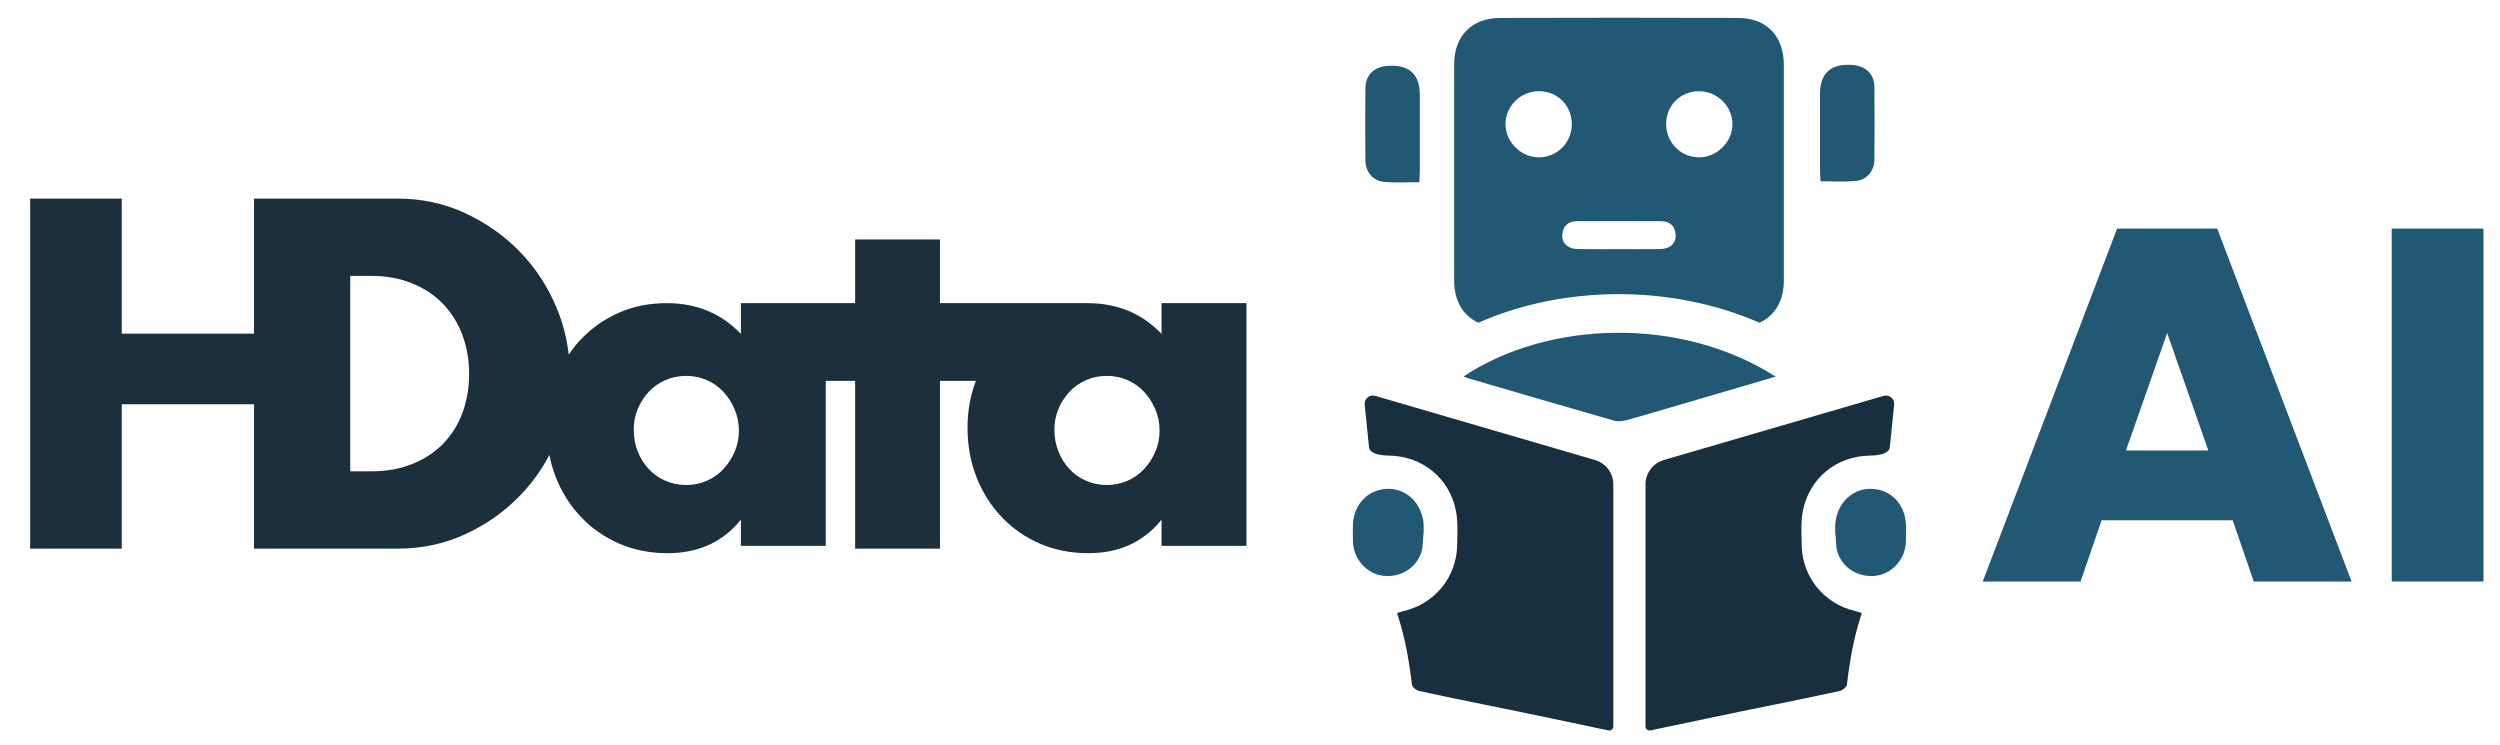
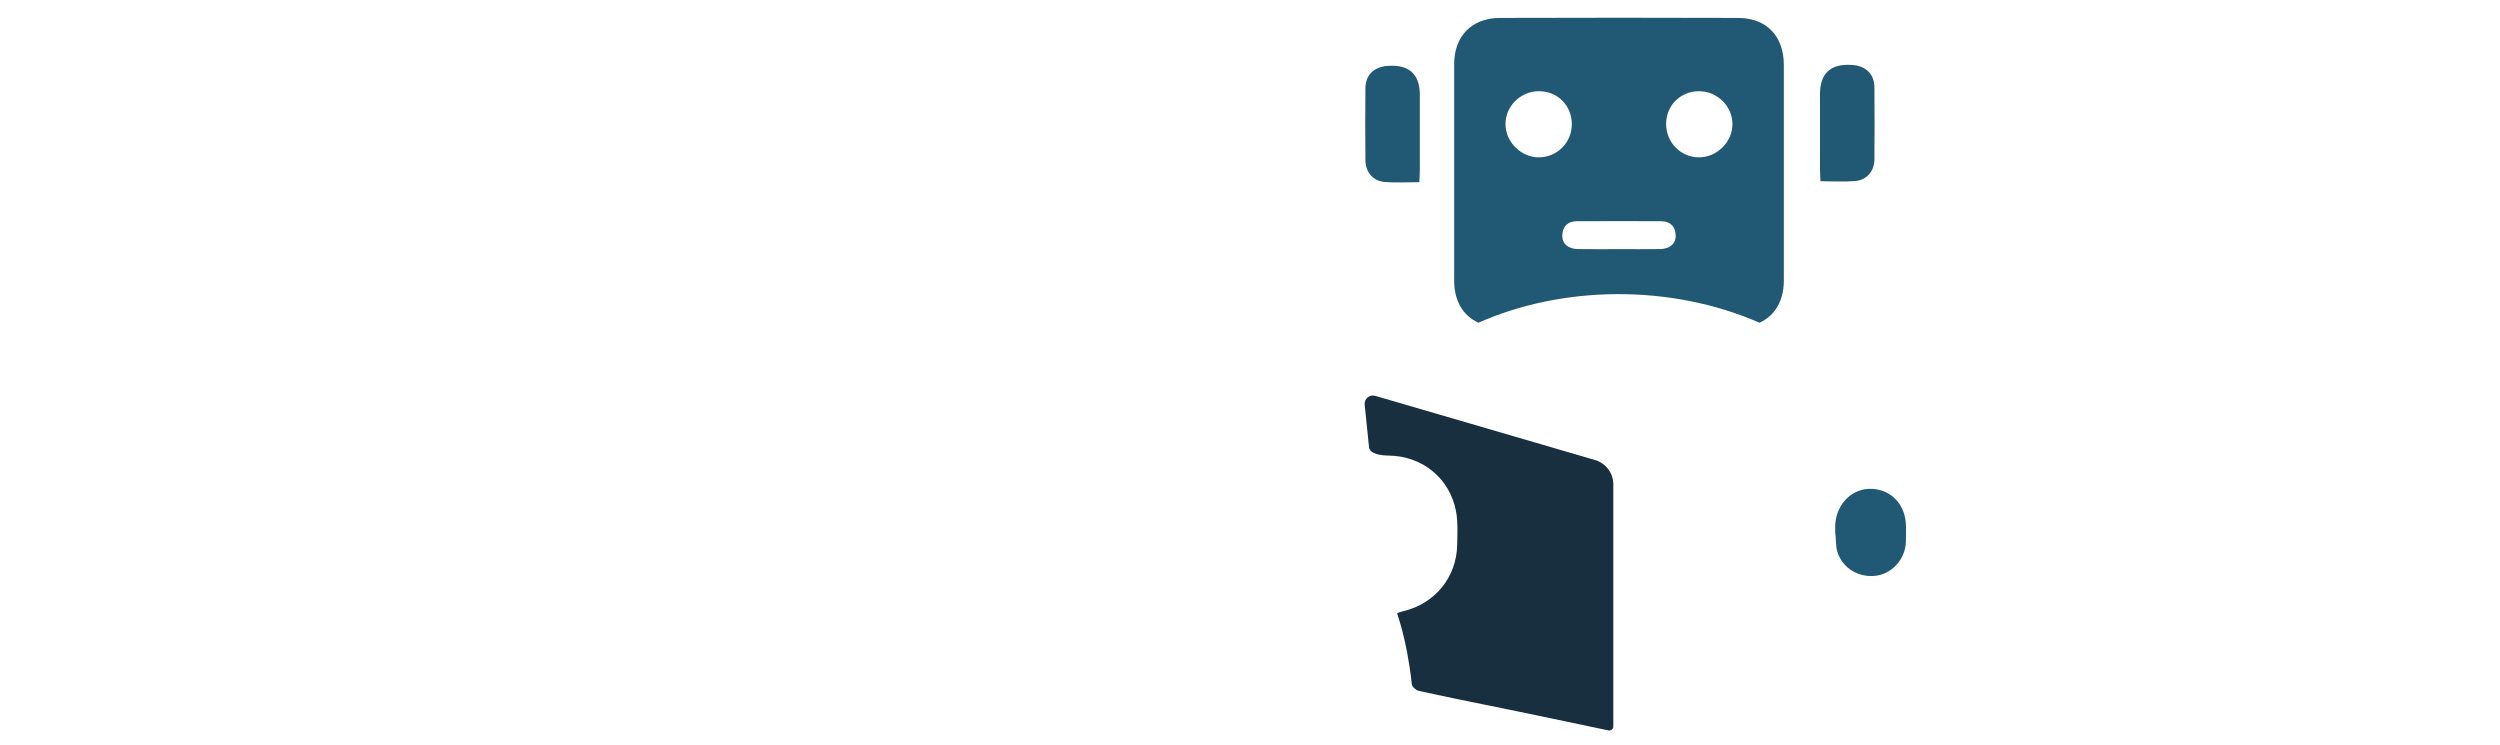
<svg xmlns="http://www.w3.org/2000/svg" width="282" height="84" viewBox="0 0 282 84" fill="none">
  <g clip-path="url(#clip0_3352_3457)">
-     <path fill-rule="evenodd" clip-rule="evenodd" d="M13.734 22.4V37.64H28.655V22.4H44.867C47.551 22.4 50.069 22.941 52.422 24.023C54.774 25.106 56.831 26.546 58.591 28.344C60.351 30.142 61.736 32.237 62.747 34.629C63.479 36.36 63.946 38.151 64.148 40.001C64.546 39.41 64.987 38.855 65.473 38.335C66.665 37.059 68.086 36.049 69.734 35.307C71.383 34.566 73.207 34.195 75.206 34.195C78.573 34.195 81.362 35.351 83.572 37.662V34.195H96.459V27.015H106.028V34.195H122.548C122.584 34.195 122.622 34.195 122.659 34.195C126.026 34.195 128.815 35.351 131.024 37.662V34.195H140.6V61.572H131.024V58.622C128.99 61.141 126.237 62.4 122.764 62.4C120.8 62.4 118.993 62.046 117.345 61.339C115.696 60.632 114.258 59.64 113.03 58.363C111.803 57.087 110.847 55.586 110.163 53.861C109.479 52.136 109.137 50.255 109.137 48.22C109.137 46.377 109.451 44.625 110.079 42.961L106.028 42.961V61.887H96.459V42.961L93.147 42.961L93.147 61.572H83.572V58.622C81.537 61.141 78.784 62.4 75.311 62.4C73.347 62.4 71.541 62.046 69.892 61.339C68.244 60.632 66.805 59.64 65.578 58.363C64.35 57.087 63.394 55.586 62.71 53.861C62.388 53.047 62.141 52.2 61.971 51.317C61.08 53.014 59.971 54.548 58.643 55.917C56.883 57.733 54.827 59.181 52.474 60.264C50.121 61.346 47.586 61.887 44.867 61.887H28.655V45.6H13.734V61.887H3.4V22.4H13.734ZM77.416 42.4C76.571 42.4 75.785 42.559 75.058 42.875C74.332 43.192 73.707 43.633 73.183 44.196C72.659 44.759 72.245 45.402 71.941 46.124C71.636 46.846 71.484 47.629 71.484 48.475C71.484 49.355 71.636 50.174 71.941 50.931C72.245 51.688 72.659 52.348 73.183 52.912C73.707 53.475 74.332 53.915 75.058 54.232C75.785 54.549 76.571 54.708 77.416 54.708C78.227 54.708 78.996 54.549 79.723 54.232C80.449 53.915 81.075 53.475 81.599 52.912C82.122 52.348 82.545 51.697 82.866 50.957C83.187 50.218 83.347 49.425 83.347 48.58C83.347 47.735 83.187 46.934 82.866 46.177C82.545 45.42 82.122 44.759 81.599 44.196C81.075 43.633 80.449 43.192 79.723 42.875C78.996 42.559 78.227 42.4 77.416 42.4ZM124.869 42.4C124.024 42.4 123.238 42.559 122.511 42.875C121.784 43.192 121.159 43.633 120.635 44.196C120.111 44.759 119.697 45.402 119.393 46.124C119.089 46.846 118.937 47.629 118.937 48.475C118.937 49.355 119.089 50.174 119.393 50.931C119.697 51.688 120.111 52.348 120.635 52.912C121.159 53.475 121.784 53.915 122.511 54.232C123.238 54.549 124.024 54.708 124.869 54.708C125.68 54.708 126.449 54.549 127.175 54.232C127.902 53.915 128.527 53.475 129.051 52.912C129.575 52.348 129.997 51.697 130.319 50.957C130.64 50.218 130.8 49.425 130.8 48.58C130.8 47.735 130.64 46.934 130.319 46.177C129.997 45.42 129.575 44.759 129.051 44.196C128.527 43.633 127.902 43.192 127.175 42.875C126.449 42.559 125.68 42.4 124.869 42.4ZM41.827 31.118H39.505V53.169H41.827C43.58 53.169 45.145 52.891 46.52 52.333C47.896 51.776 49.056 51.009 50.002 50.034C50.947 49.059 51.669 47.9 52.168 46.559C52.667 45.218 52.916 43.746 52.916 42.144C52.916 40.576 52.658 39.113 52.142 37.754C51.627 36.396 50.896 35.229 49.95 34.253C49.005 33.278 47.844 32.511 46.469 31.954C45.093 31.397 43.546 31.118 41.827 31.118Z" fill="#1C2F3D" />
-     <path d="M200.29 42.484C196.589 43.569 193.038 44.611 189.488 45.653C187.488 46.237 185.495 46.841 183.485 47.388C183.034 47.511 182.492 47.571 182.054 47.445C176.583 45.882 171.122 44.279 165.658 42.683C165.469 42.627 165.289 42.547 165.083 42.467C174.567 36.16 189.574 35.622 200.286 42.484H200.29Z" fill="#215975" />
    <path d="M166.761 36.405C176.161 32.238 188.325 31.972 198.472 36.405C200.2 35.622 201.213 33.95 201.216 31.66C201.226 22.824 201.226 16.161 201.216 7.325C201.216 4.07 199.273 2.032 196.058 2.022C187.096 1.993 178.134 1.993 169.175 2.022C166.017 2.032 164.034 4.073 164.03 7.219C164.02 16.095 164.02 22.794 164.03 31.67C164.03 33.956 165.04 35.619 166.764 36.402L166.761 36.405ZM191.627 10.291C193.706 10.281 195.443 11.993 195.42 14.034C195.397 16.028 193.686 17.727 191.683 17.747C189.604 17.767 187.933 16.081 187.939 13.974C187.949 11.891 189.537 10.305 191.623 10.291H191.627ZM187.391 24.957C188.401 24.964 188.979 25.532 189.016 26.54C189.052 27.476 188.355 28.083 187.255 28.096C185.707 28.116 184.159 28.103 182.612 28.103C181.064 28.103 179.516 28.12 177.968 28.096C176.875 28.08 176.187 27.463 176.227 26.52C176.274 25.505 176.865 24.961 177.872 24.954C181.044 24.938 184.216 24.938 187.388 24.954L187.391 24.957ZM173.653 10.288C175.729 10.318 177.304 11.924 177.3 14.011C177.3 16.065 175.683 17.711 173.633 17.747C171.6 17.784 169.817 16.025 169.82 13.991C169.826 11.934 171.56 10.258 173.65 10.288H173.653Z" fill="#215975" />
    <path d="M153.935 45.641C153.869 44.984 154.49 44.467 155.124 44.653C163.903 47.211 171.4 49.404 179.917 51.889C181.139 52.248 181.983 53.366 181.983 54.64V81.942C181.983 82.234 181.714 82.45 181.428 82.39C179.253 81.932 177.13 81.491 175.008 81.04C169.557 79.882 165.501 79.128 160.057 77.937C159.745 77.867 159.29 77.492 159.26 77.22C158.658 71.792 157.576 69.333 157.596 69.151C157.831 69.078 158.077 68.988 158.333 68.928C161.851 68.095 164.309 65.096 164.368 61.482C164.392 60.205 164.471 58.897 164.236 57.657C163.525 53.943 160.446 51.438 156.649 51.389C155.888 51.379 154.503 51.259 154.423 50.42" fill="#172F3E" />
-     <path d="M160.585 60.095C160.475 60.819 160.555 61.585 160.336 62.275C159.748 64.133 157.861 65.225 155.898 64.93C154.108 64.658 152.683 63.029 152.616 61.144C152.593 60.54 152.6 59.936 152.606 59.335C152.64 56.963 154.227 55.237 156.456 55.141C158.619 55.048 160.399 56.751 160.582 59.09C160.608 59.422 160.585 59.76 160.585 60.095C160.618 60.099 160.552 60.092 160.585 60.095Z" fill="#215975" />
-     <path d="M213.662 45.641C213.728 44.984 213.107 44.467 212.473 44.653C203.694 47.211 196.197 49.404 187.68 51.889C186.457 52.248 185.614 53.366 185.614 54.64V81.942C185.614 82.234 185.883 82.45 186.168 82.39C188.344 81.932 190.467 81.491 192.589 81.04C198.04 79.882 202.096 79.128 207.54 77.937C207.852 77.867 208.307 77.492 208.337 77.22C208.938 71.792 210.021 69.333 210.001 69.151C209.766 69.078 209.52 68.988 209.264 68.928C205.746 68.095 203.288 65.096 203.229 61.482C203.205 60.205 203.126 58.897 203.361 57.657C204.072 53.943 207.151 51.438 210.948 51.389C211.709 51.379 213.094 51.259 213.174 50.42" fill="#172F3E" />
    <path d="M207.015 60.095C207.125 60.819 207.045 61.585 207.264 62.275C207.852 64.133 209.739 65.225 211.702 64.93C213.492 64.658 214.917 63.029 214.984 61.144C215.007 60.54 215 59.936 214.994 59.335C214.961 56.963 213.373 55.237 211.144 55.141C208.982 55.048 207.201 56.751 207.019 59.09C206.992 59.422 207.015 59.76 207.015 60.095C207.048 60.092 206.982 60.099 207.015 60.095Z" fill="#215975" />
    <path d="M160.094 20.551C158.729 20.551 157.453 20.634 156.194 20.528C154.879 20.418 154.029 19.413 154.019 18.089C153.992 15.378 153.995 12.667 154.019 9.956C154.032 8.543 154.862 7.657 156.264 7.458C156.38 7.441 156.497 7.434 156.613 7.428C158.976 7.284 160.157 8.384 160.157 10.729C160.157 13.556 160.157 16.383 160.157 19.21C160.157 19.625 160.124 20.04 160.101 20.548L160.094 20.551Z" fill="#215975" />
    <path d="M205.359 20.445C206.724 20.445 207.999 20.528 209.258 20.422C210.574 20.312 211.424 19.307 211.434 17.983C211.461 15.272 211.457 12.561 211.434 9.85C211.421 8.436 210.59 7.55 209.188 7.351C209.072 7.335 208.956 7.328 208.84 7.322C206.477 7.178 205.295 8.278 205.295 10.623C205.295 13.45 205.295 16.277 205.295 19.104C205.295 19.519 205.329 19.934 205.352 20.442L205.359 20.445Z" fill="#215975" />
-     <path d="M249.101 50.816L244.455 37.563L239.808 50.816H249.101ZM251.847 58.683H237.063L234.687 65.6H223.651L238.805 25.789H250.104L265.258 65.6H254.223L251.847 58.683ZM280.135 25.789V65.6H269.786V25.789H280.135Z" fill="#215975" />
  </g>
  <defs>
    <clipPath id="clip0_3352_3457">
      <rect width="280.8" height="84" fill="white" transform="translate(0.6)" />
    </clipPath>
  </defs>
</svg>